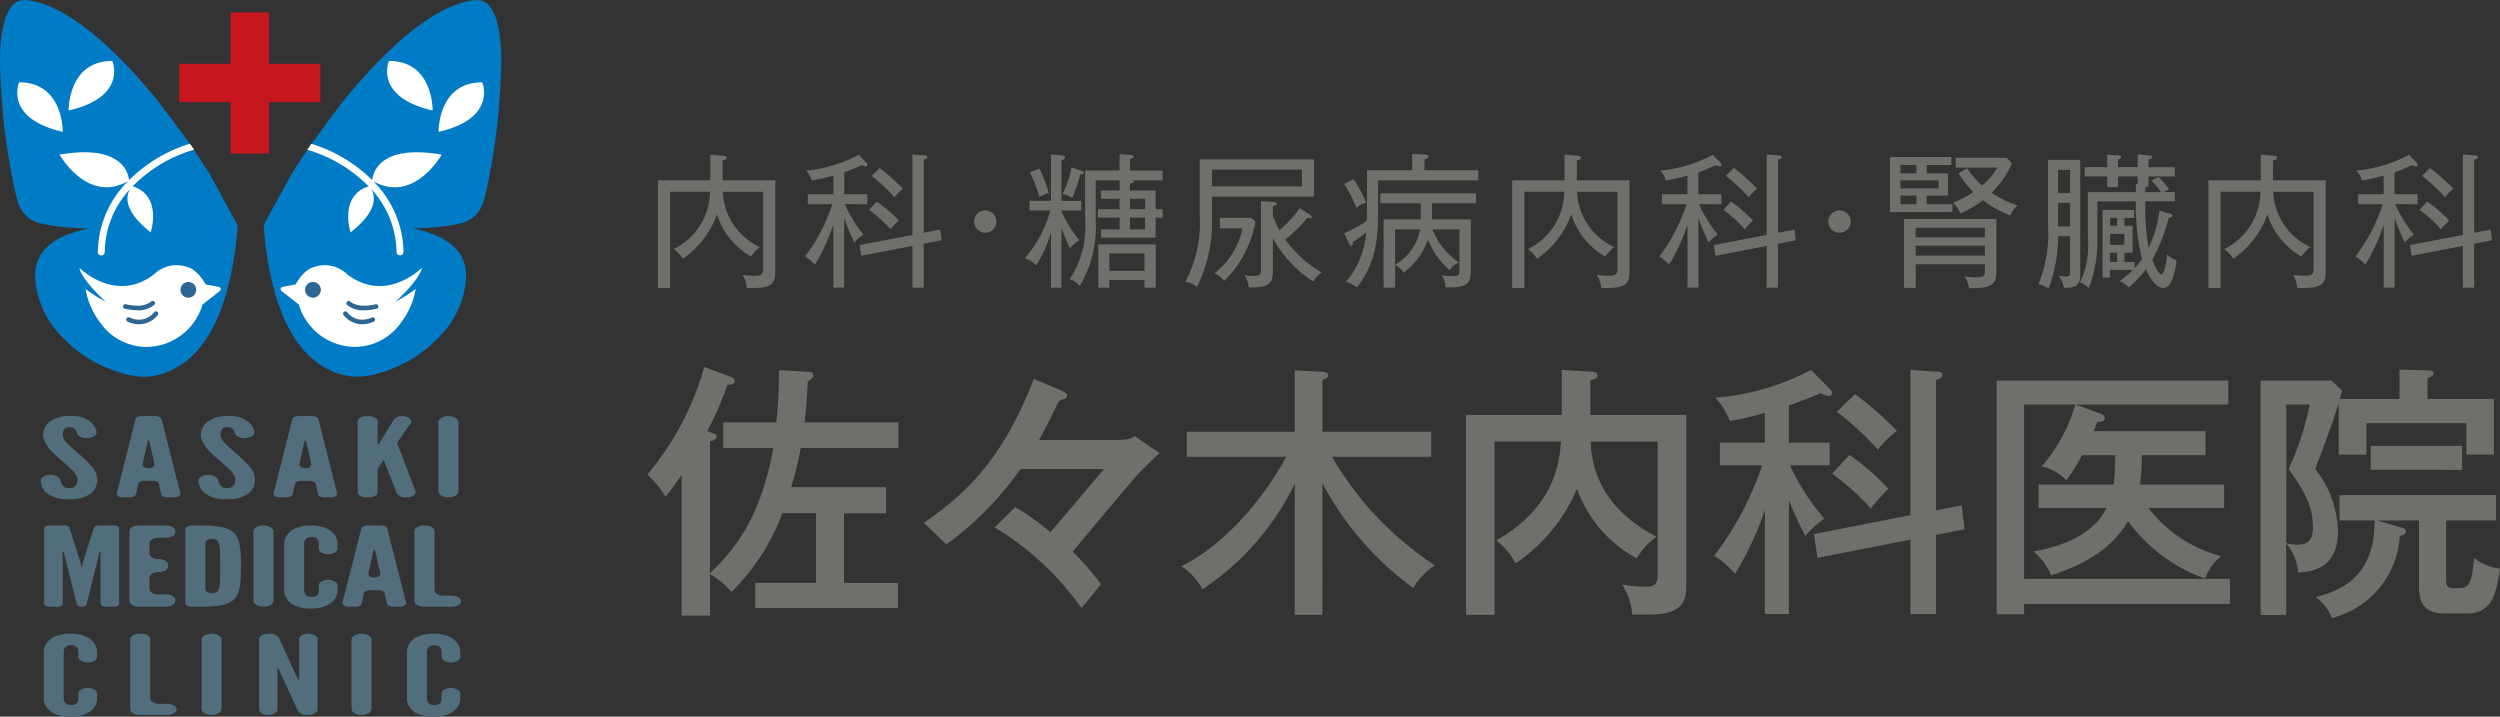
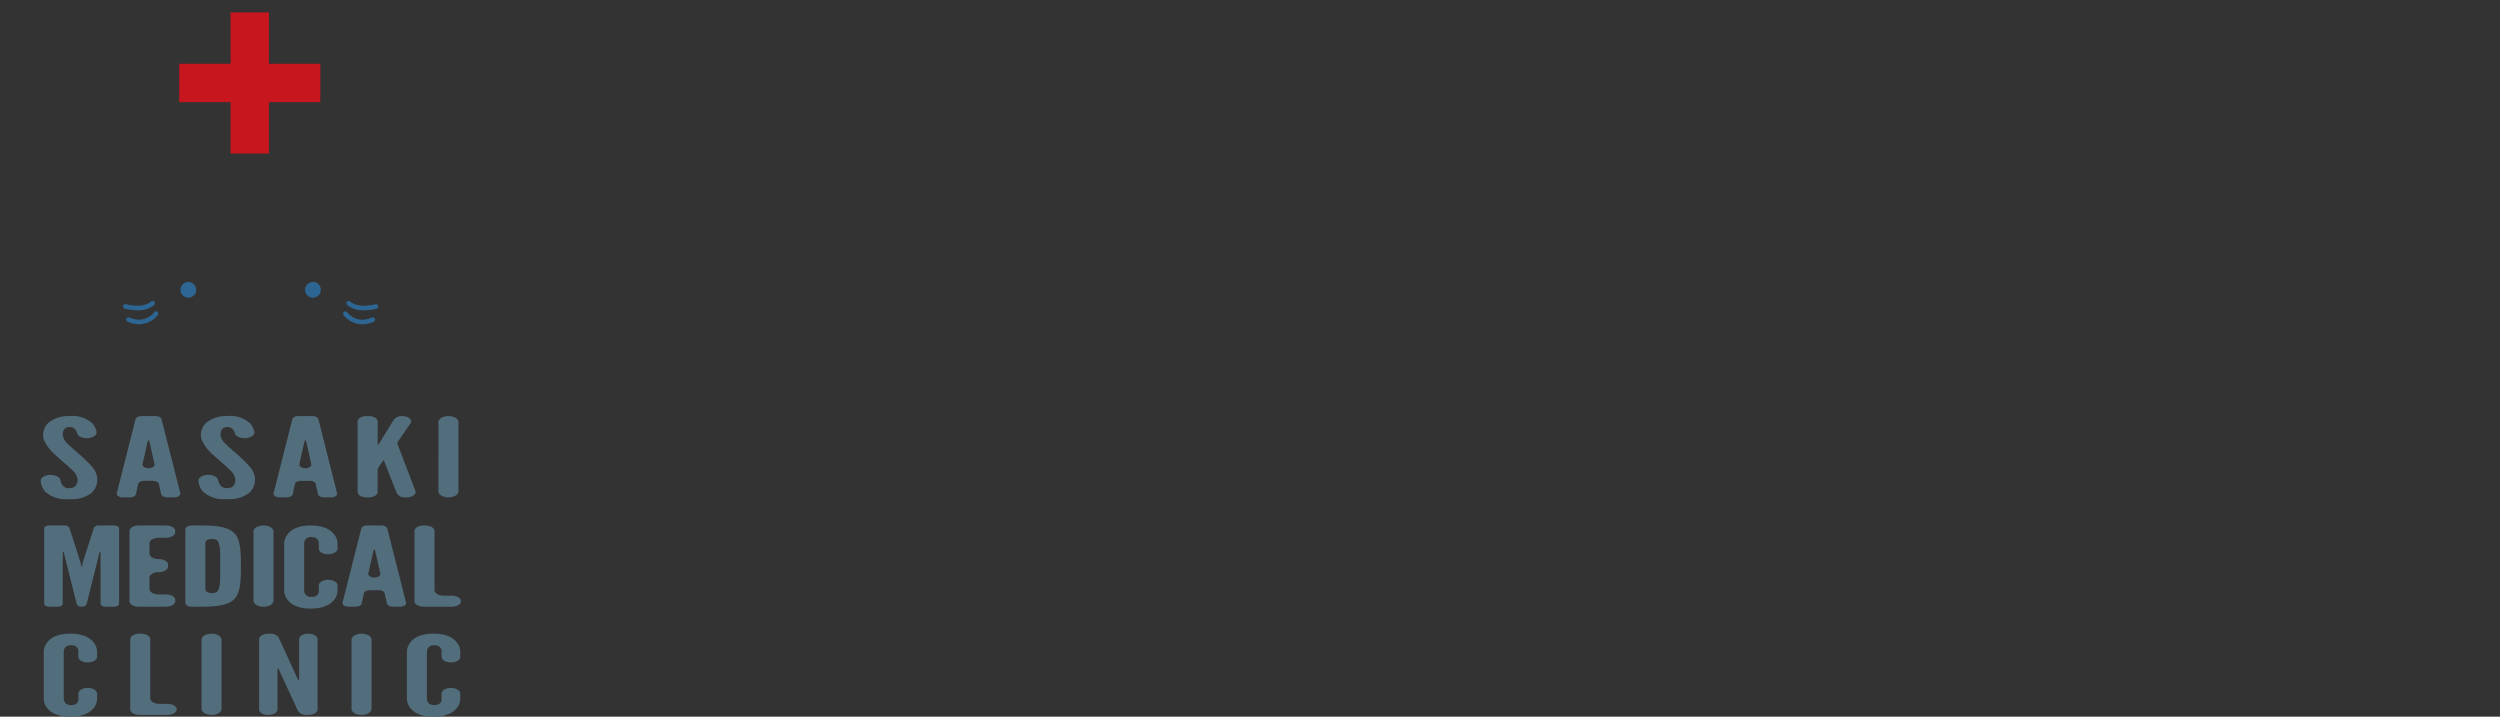
<svg xmlns="http://www.w3.org/2000/svg" width="244.183" height="70" viewBox="0 0 244.183 70">
  <rect x="0" y="0" width="244.183" height="70" fill="#333333" stroke="none" />
-   <path d="M18.585 14.1c-.008.026-2.222-3.092-3.392-4.52l-.013-.015C11.129 4.619 6.416.39 2.576.01.845-.165.153 2.058.013 5.094v.085c-.082 1.979.327 6.593.327 6.593.05.434.172 1.37.175 1.409.2 1.505.441 2.912.667 4.078.035.179.071.357.1.523.006.031.01.062.018.089.108.523.212.984.307 1.363a6.654 6.654 0 00.21.7c.015.038.032.077.049.115a2.973 2.973 0 002.385 1.824 11.022 11.022 0 001.067.204 30.4 30.4 0 003.373.232 11.517 11.517 0 00-2.5.773 5.852 5.852 0 00-.412.2c-.1.053-.189.109-.281.163-.045.028-.087.054-.131.086a.425.425 0 01-.046.032c-2.018 1.3-2.4 3.362-1.24 6.37a8.1 8.1 0 00.8 1.516 8.3 8.3 0 00.3.428c.078.1.153.205.234.307.14.175.289.35.443.52 0 .007.012.012.018.019.262.288 1.008.994 1.054 1.036.128.111.257.218.389.326l.083.064c.062.046.126.1.191.146s.1.075.147.112c.164.119.33.237.5.35.139.092.278.179.419.268.306.186.621.359.943.523.173.088.35.167.526.246.077.035.154.071.234.1.106.044.212.089.319.13a12.852 12.852 0 00.876.321c.041.015.088.026.129.038l.138.042a9.362 9.362 0 001.069.261c.046.009.091.015.136.023h.011a7.143 7.143 0 00.992.09c.135 0 .271-.006.407-.013a3.6 3.6 0 00.435-.043c4.751-.813 7.648-5.829 8.345-14.728-.068-.153-2.743-5.01-2.744-5.023a120.308 120.308 0 00-1.89-2.892zm30.367-8.921v-.085C48.81 2.058 48.118-.165 46.385.01c-3.84.38-8.553 4.609-12.6 9.557l-.012.015c-1.173 1.428-3.386 4.546-3.393 4.52-.072.1-1.387 2.069-1.889 2.883-.006.013-2.678 4.87-2.747 5.023.7 8.9 3.593 13.915 8.347 14.728a3.524 3.524 0 00.434.043c.136.007.272.013.407.013a7.088 7.088 0 00.991-.09h.011c.046-.008.091-.014.138-.023a9.329 9.329 0 001.067-.261l.139-.042c.042-.012.087-.023.128-.038a17.933 17.933 0 001.195-.451c.08-.032.157-.068.235-.1.176-.079.351-.158.526-.246.322-.164.634-.337.943-.523.14-.089.281-.176.418-.268.172-.113.337-.231.5-.35.048-.037.095-.075.148-.112s.125-.1.19-.146c.027-.022.057-.043.082-.064.132-.108.263-.215.388-.326a27.58 27.58 0 001.056-1.036l.017-.019c.156-.17.3-.345.444-.52.082-.1.158-.206.234-.307l.3-.428a8.055 8.055 0 00.8-1.516c1.159-3.008.776-5.065-1.244-6.37a.515.515 0 01-.041-.032c-.044-.032-.087-.058-.133-.086-.09-.054-.18-.11-.279-.163-.131-.068-.269-.132-.411-.2a11.517 11.517 0 00-2.5-.773 30.478 30.478 0 003.373-.232c.342-.047.644-.107.924-.169.048-.011.1-.022.143-.035a2.978 2.978 0 002.385-1.824l.049-.115a6.657 6.657 0 00.209-.7c.093-.379.2-.84.307-1.363.008-.027.011-.058.019-.089.032-.166.069-.344.1-.523.227-1.166.463-2.573.665-4.078.006-.039.126-.975.178-1.409-.001.007.408-4.607.326-6.586z" fill="#007bc6" />
-   <path d="M21.368 28.02l-1.274-.238c-.891-1.542-1.733-1.674-1.733-1.674a3.151 3.151 0 00-3.322.692c-3.795 2.894-7.29-.649-7.29-.649.236 1.138 2.208 2.982 2.571 3.313a14.232 14.232 0 01-1.967-1.239 7.488 7.488 0 001.468 3.328c.067.092.1.135.1.14a5.521 5.521 0 004.3 2.192 5.763 5.763 0 005.562-4.147h.008l1.676-1.318a.228.228 0 00.077-.231.22.22 0 00-.176-.169zM12.5 17.7a9.951 9.951 0 00-2.947 6.911.34.34 0 00.68 0 9.189 9.189 0 012.462-6.138c-.35.6-.733 2.079 2.024 4.213 0 0 1.177-3.54-1.757-4.491a13.785 13.785 0 015.986-3.574c-.005-.007-.385-.578-.393-.587A14.48 14.48 0 0012.6 17.6c-.031-.445-.469-3.6-6.78-2.494.001-.006 2.704 4.83 6.68 2.594zM10.97 5.952c-4.357 0-4.264 4.84-4.264 4.84 5.781-1.329 4.264-4.84 4.264-4.84zM1.864 8.04s-1.515 3.509 4.264 4.839c0 0 .094-4.839-4.264-4.839zm39.347 18.111s-3.493 3.543-7.288.649a3.149 3.149 0 00-3.322-.692s-.841.132-1.732 1.674l-1.276.238a.22.22 0 00-.174.166.228.228 0 00.077.231l1.676 1.318h.01a5.761 5.761 0 005.561 4.146 5.519 5.519 0 004.294-2.192 1.523 1.523 0 00.1-.14 7.493 7.493 0 001.467-3.328 14.335 14.335 0 01-1.965 1.239c.366-.327 2.338-2.171 2.572-3.309zm-4.85-8.551a14.472 14.472 0 00-5.952-3.556c-.009.009-.389.58-.393.587A13.779 13.779 0 0136 18.2c-2.934.951-1.758 4.491-1.758 4.491 2.759-2.136 2.374-3.619 2.024-4.214a9.187 9.187 0 012.463 6.139.341.341 0 00.681 0 9.954 9.954 0 00-2.946-6.91c3.972 2.229 6.676-2.6 6.676-2.6-6.306-1.106-6.748 2.042-6.779 2.494zm5.894-6.808s.094-4.84-4.265-4.84c0 0-1.515 3.511 4.265 4.84zM47.1 8.04c-4.357 0-4.262 4.839-4.262 4.839C48.613 11.549 47.1 8.04 47.1 8.04z" fill="#fff" />
  <path d="M18.4 27.54a.767.767 0 10.762.767.766.766 0 00-.762-.767zm-5.024 2.766a2.407 2.407 0 001.7-.534.226.226 0 000-.317.223.223 0 00-.316 0 .411.411 0 01-.061.049 2.214 2.214 0 01-1.32.351 4.554 4.554 0 01-1.087-.143.224.224 0 00-.106.436 5.077 5.077 0 001.193.154zm1.673.2a1.692 1.692 0 01-.374.355 1.829 1.829 0 01-1.093.364 2.309 2.309 0 01-.942-.217.224.224 0 00-.181.41 2.762 2.762 0 001.123.255 2.361 2.361 0 001.832-.907.224.224 0 00-.365-.26zm15.52-2.966a.767.767 0 10.765.767.765.765 0 00-.765-.767zm3.322 2.232v-.001.001zm3.057.109a.223.223 0 00-.27-.164 4.611 4.611 0 01-1.087.142 2.532 2.532 0 01-1.082-.213 1.449 1.449 0 01-.237-.138.771.771 0 01-.06-.049.224.224 0 00-.321.312 2.394 2.394 0 001.694.535h.006a5.09 5.09 0 001.193-.154.226.226 0 00.164-.271zm-.627 1.128a2.325 2.325 0 01-.941.216 1.832 1.832 0 01-1.093-.364 2.052 2.052 0 01-.284-.25c-.063-.069-.087-.106-.088-.105a.224.224 0 00-.365.26 2.352 2.352 0 001.83.908 2.757 2.757 0 001.121-.255.223.223 0 10-.18-.409z" fill="#2d6692" />
  <path fill="#c7161d" d="M31.289 6.229H26.27V1.212h-3.748v5.017h-5.017v3.75h5.017v5.019h3.748V9.979h5.019v-3.75z" />
  <path d="M6.781 48.75a3.158 3.158 0 002.154-.6 1.765 1.765 0 00.565-1.397 1.977 1.977 0 00-.58-1.241A13.285 13.285 0 007.668 44.3c-.38-.335-.76-.648-1.05-.95a1.389 1.389 0 01-.489-.853c0-.464.163-.777.67-.788a.7.7 0 01.634.367.989.989 0 01.091.234c.078.3.528.517 1.038.488h.005c.542-.031.94-.325.859-.646a1.926 1.926 0 00-.418-.81 2.853 2.853 0 00-2.245-.7 3.059 3.059 0 00-1.973.6 1.619 1.619 0 00-.58 1.258 1.362 1.362 0 00.163.637 4.1 4.1 0 00.96 1.231c.434.4.851.766 1.231 1.09.174.156.332.312.489.458l.034.035a1.5 1.5 0 01.491.856c0 .508-.218.875-.8.875a.754.754 0 01-.76-.432 1.072 1.072 0 01-.118-.35c-.06-.312-.519-.542-1.043-.512H4.84c-.524.029-.91.3-.865.617a1.86 1.86 0 00.452 1.031 3.056 3.056 0 002.354.714zm31.049 2.873c-.043-.171-.29-.3-.58-.3h-1.381c-.29 0-.536.127-.58.3l-1.832 7.235c-.054.211.221.4.58.4h.706c.294 0 .542-.129.581-.3l.226-1.012c.039-.174.288-.3.581-.3h.857c.294 0 .542.13.581.3l.226 1.012c.039.174.288.3.581.3h.707c.358 0 .633-.19.579-.4zm-1.27 4.787c-.355 0-.629-.187-.582-.4l.473-2.109.054-.2h.109l.054.2.473 2.109c.047.213-.227.4-.581.4zM15.778 40.941c-.043-.171-.29-.3-.58-.3h-1.381c-.29 0-.536.127-.579.3l-1.833 7.235c-.053.211.221.4.58.4h.706c.294 0 .542-.129.581-.3l.227-1.012c.039-.174.287-.3.581-.3h.856c.294 0 .542.13.581.3l.227 1.012c.038.174.287.3.581.3h.706c.359 0 .633-.19.58-.4zm-1.27 4.787c-.355 0-.628-.187-.581-.4l.472-2.109.055-.2h.108l.055.2.472 2.109c.047.213-.226.4-.581.4zm5.133 5.597h-.9c-.352 0-.638.171-.638.381v7.173c0 .21.286.38.638.38h.9c1.811 0 2.788-.215 3.313-.82.507-.6.58-1.587.58-3.141s-.073-2.548-.58-3.152c-.525-.605-1.502-.821-3.313-.821zm1.847 5.495a2.195 2.195 0 01-.181.842l-.006.011c-.219.412-1.243.311-1.243-.121v-4.53c0-.43 1.016-.532 1.241-.124l.008.014a2.3 2.3 0 01.181.842c.018.378.018.885.018 1.533s0 1.155-.018 1.533zm-5.982-4.297h.706c.5 0 .905-.241.905-.539v-.119c0-.3-.405-.54-.905-.54H13.55c-.5 0-.905.242-.905.54v6.855c0 .3.405.539.905.539h2.662c.5 0 .905-.241.905-.539v-.12c0-.3-.405-.54-.905-.54h-.706c-.5 0-.906-.241-.906-.54v-1.1c0-.3.406-.539.906-.539s.905-.242.905-.54v-.194c0-.3-.406-.54-.905-.54s-.906-.242-.906-.54v-1c0-.302.406-.544.906-.544zm28.347 9.64a3.669 3.669 0 00-1.5-.27 3.766 3.766 0 00-1.521.27 1.9 1.9 0 00-.761.594 1.478 1.478 0 00-.325.852v4.675a1.484 1.484 0 00.325.863 1.883 1.883 0 00.761.583 3.586 3.586 0 001.521.27 3.5 3.5 0 001.5-.27 1.955 1.955 0 00.779-.583 1.492 1.492 0 00.326-.863v-.546c0-.3-.41-.545-.915-.545-.505 0-.914.244-.914.545v.546a.489.489 0 01-.072.291c-.091.162-.254.292-.67.292a.739.739 0 01-.38-.087.619.619 0 01-.308-.5v-4.642a.275.275 0 01.005-.057.7.7 0 01.085-.263.649.649 0 01.6-.291.952.952 0 01.452.086.549.549 0 01.29.5v.546c0 .3.409.545.914.545.505 0 .915-.244.915-.545v-.546a1.486 1.486 0 00-.326-.852 1.968 1.968 0 00-.781-.598zm-35.471 0a3.669 3.669 0 00-1.5-.27 3.766 3.766 0 00-1.521.27 1.886 1.886 0 00-.76.594 1.472 1.472 0 00-.326.852v4.675a1.479 1.479 0 00.326.863 1.872 1.872 0 00.76.583A3.586 3.586 0 006.88 70a3.5 3.5 0 001.5-.27 1.955 1.955 0 00.779-.583 1.485 1.485 0 00.326-.863v-.546c0-.3-.41-.545-.915-.545s-.914.244-.914.545v.546a.489.489 0 01-.072.291c-.091.162-.254.292-.67.292a.739.739 0 01-.38-.087.619.619 0 01-.308-.5v-4.642a.366.366 0 010-.057.714.714 0 01.085-.263.649.649 0 01.6-.291.952.952 0 01.452.086.549.549 0 01.29.5v.546c0 .3.41.545.914.545s.915-.244.915-.545v-.546a1.479 1.479 0 00-.326-.852 1.968 1.968 0 00-.774-.598zM31.864 51.6a3.671 3.671 0 00-1.5-.27 3.769 3.769 0 00-1.521.27 1.893 1.893 0 00-.76.594 1.482 1.482 0 00-.326.853v4.674a1.483 1.483 0 00.326.863 1.879 1.879 0 00.76.583 3.59 3.59 0 001.521.27 3.5 3.5 0 001.5-.27 1.951 1.951 0 00.778-.583 1.476 1.476 0 00.326-.863v-.545c0-.3-.409-.545-.914-.545s-.914.244-.914.545v.545a.478.478 0 01-.073.291c-.09.162-.253.292-.67.292a.744.744 0 01-.38-.087.62.62 0 01-.308-.5V53.07a.366.366 0 010-.057.7.7 0 01.086-.263.647.647 0 01.6-.291.953.953 0 01.453.086.553.553 0 01.29.5v.545c0 .3.409.545.914.545s.914-.244.914-.545v-.545a1.475 1.475 0 00-.326-.853 1.964 1.964 0 00-.776-.592zm3.45 10.293c-.54 0-.978.261-.978.583v6.768c0 .322.438.583.978.583s.978-.261.978-.583v-6.768c0-.322-.438-.583-.978-.583zm-14.65 0c-.54 0-.977.261-.977.583v6.768c0 .322.437.583.977.583s.978-.261.978-.583v-6.768c0-.322-.442-.583-.978-.583zm6.051-3.216v-6.769c0-.322-.438-.583-.978-.583s-.977.261-.977.583v6.769c0 .321.437.582.977.582s.978-.259.978-.582zm17.085-10.1c.54 0 .977-.261.977-.582v-6.769c0-.322-.437-.583-.977-.583s-.978.261-.978.583V48c-.005.316.433.577.978.577zm-3.23-.632l-1.725-4.53a.325.325 0 01.043-.311l1.2-1.746c.234-.341-.186-.715-.8-.715a.971.971 0 00-.816.34l-1.42 2.3-.091.13h-.072v-2.252c0-.286-.389-.518-.869-.518h-.22c-.48 0-.869.232-.869.518v6.9c0 .286.389.518.869.518h.217c.48 0 .869-.232.869-.518v-2.187a.347.347 0 01.067-.2l.386-.552.108-.162h.053l.054.162 1.2 3.055a.9.9 0 00.846.4h.123c.558 0 .971-.308.847-.632zM16.354 68.748h-.779c-.5 0-.9-.242-.9-.54v-5.775c0-.3-.4-.54-.9-.54h-.155c-.5 0-.9.242-.9.54v6.855c0 .3.4.539.9.539h2.734c.5 0 .905-.241.905-.539s-.406-.54-.905-.54zM40.485 58.72c0 .3.405.539.905.539h2.734c.5 0 .905-.241.905-.539s-.405-.54-.905-.54h-.779c-.5 0-.905-.242-.905-.54v-5.775c0-.3-.405-.54-.905-.54h-.145c-.5 0-.905.242-.905.54zm-29.337-7.395H9.641a.487.487 0 00-.475.234l-1.081 3.385v.017l-.089.412h-.04l-.089-.412v-.017l-1.086-3.385a.484.484 0 00-.474-.234H4.8c-.267 0-.483.129-.483.288v7.358c0 .159.216.288.483.288h.844c.267 0 .483-.129.483-.288v-5.033h.109l.072.334L7.5 59.014c.035.141.239.245.478.245s.442-.1.478-.245l1.187-4.742.073-.334h.104v5.033c0 .159.217.288.484.288h.844c.267 0 .483-.129.483-.288v-7.358c0-.159-.216-.288-.483-.288zm18.967 10.568c-.495 0-.9.239-.9.534V66.4h-.105l-.163-.367-1.72-3.742a.947.947 0 00-.864-.393h-.158c-.495 0-.9.239-.9.534v6.866c0 .295.4.534.9.534s.9-.239.9-.534v-3.972h.108l.163.367 1.72 3.741a.948.948 0 00.865.393h.158c.5 0 .9-.239.9-.534v-6.866c-.008-.295-.409-.534-.904-.534zM27.3 48.577h.706c.294 0 .543-.129.582-.3l.226-1.012c.039-.174.287-.3.581-.3h.856c.294 0 .543.13.582.3l.226 1.012c.039.174.287.3.581.3h.706c.359 0 .634-.19.58-.4L31.1 40.941c-.043-.171-.289-.3-.579-.3h-1.386c-.29 0-.537.127-.58.3l-1.832 7.235c-.054.211.221.401.577.401zm1.942-3.245l.473-2.109.054-.2h.109l.054.2.472 2.109c.047.209-.226.4-.581.4s-.623-.191-.579-.4zm-4.911.18a13.408 13.408 0 00-1.249-1.212c-.38-.335-.761-.648-1.05-.95a1.389 1.389 0 01-.489-.853c0-.464.163-.777.67-.788a.7.7 0 01.634.367 1.034 1.034 0 01.091.234c.077.3.528.517 1.037.488h.006c.542-.031.939-.325.859-.646a1.926 1.926 0 00-.418-.81 2.856 2.856 0 00-2.245-.7 3.062 3.062 0 00-1.974.6 1.621 1.621 0 00-.579 1.252 1.35 1.35 0 00.163.637 4.115 4.115 0 00.959 1.231c.435.4.851.766 1.232 1.09.174.156.331.312.488.458l.035.035a1.5 1.5 0 01.49.856c0 .508-.217.875-.8.875a.755.755 0 01-.761-.432 1.121 1.121 0 01-.123-.349c-.059-.312-.518-.542-1.043-.512h-.015c-.523.029-.91.3-.865.617a1.862 1.862 0 00.453 1.031 3.055 3.055 0 002.354.712 3.158 3.158 0 002.154-.6 1.764 1.764 0 00.561-1.393 1.975 1.975 0 00-.575-1.238z" fill="#526d7b" />
-   <path d="M70.643 43.756v-2.5h5.179a43.88 43.88 0 00.261-5.1l2.863.156c.131 0 .5.026.5.338 0 .234-.1.287-.546.625-.1 2.083-.208 3.176-.313 3.983h9.164v2.5h-9.534a40.006 40.006 0 01-.937 3.827h9.268v2.551h-4.112v6.8h5.258v2.447H73.767v-2.454H79.7v-6.8h-3.28a21.083 21.083 0 01-4.972 7.68 8.539 8.539 0 00-2.109-1.744v4.061h-2.757V46.36a22.3 22.3 0 01-1.588 2.16 9.012 9.012 0 00-1.772-2.16 28.33 28.33 0 005.572-10.518l2.578.963c.181.078.389.157.389.391 0 .365-.494.39-.7.39a33.773 33.773 0 01-1.98 4.53c.729.234.912.313.912.495 0 .312-.392.442-.651.494v12.886c2.5-2.394 4.92-5.388 6.2-12.235zm42.617.495c-.47.416-1.616 1.562-1.9 1.848-.729.729-6.481 7.654-6.585 7.784a26.522 26.522 0 012.76 3.176l-1.9 2.343a28.044 28.044 0 00-8.487-7.888l2.006-1.978a21.781 21.781 0 013.435 2.447c1.068-1.224 5.129-6.04 5.259-6.17H99.67a31.355 31.355 0 01-7.237 7.367l-2.187-2.108c3.229-2.317 7.368-5.311 10.726-14.058.52.208 2.186.911 2.706 1.145.339.156.548.26.548.469 0 .26-.261.338-.443.39-.364.1-.391.182-.6.625-.469 1.041-1.12 2.265-1.693 3.332h7c1.822 0 2-.13 2.317-.39zm15.906 15.802h-2.706V47.244a25.762 25.762 0 01-9.009 10.31 6.049 6.049 0 00-2.056-2.239c4.217-2.161 7.888-6.378 10.231-10.7h-9.71v-2.447h10.544V36.18l2.654.131c.364.026.625.1.625.364 0 .156-.261.313-.573.443v5.05h10.622v2.447H130.1a31.638 31.638 0 0010.049 10.6 6.882 6.882 0 00-2.11 2.214 30.032 30.032 0 01-8.877-10.231zM164.7 40.528v16.583c0 1.2 0 2.916-3.541 2.916h-1.744a6.1 6.1 0 00-.99-2.942 11.659 11.659 0 002.317.208c.6 0 1.173 0 1.173-1.171V43.131h-6.561c.1 1.563.365 6.17 6.456 9.294a7.026 7.026 0 00-1.952 2.109 12.543 12.543 0 01-5.831-6.8 16.552 16.552 0 01-5.988 7.289 6.985 6.985 0 00-1.9-2.238c5.466-3.1 6.169-7.238 6.325-9.659h-6.481v16.927H143.2V40.528h9.345v-4.4l2.995.182c.234.026.493.078.493.364s-.206.339-.7.469v3.384zm10.026 19.446h-2.343V49.8a30.194 30.194 0 01-2.917 6.248 9.169 9.169 0 00-2.03-1.77 30.984 30.984 0 004.686-8.826h-4.139v-2.216h4.4V40.32a32.4 32.4 0 01-3.41.807 8.386 8.386 0 00-1.407-2.291 23.544 23.544 0 009.321-2.707l1.874 1.9a.548.548 0 01.182.365.317.317 0 01-.338.286 2.508 2.508 0 01-.756-.286c-.781.338-1.691.7-3.123 1.2v3.645h3.983v2.212h-3.88a22.238 22.238 0 003.359 5.207 9.225 9.225 0 00-1.849 1.692 34.247 34.247 0 01-1.613-3.488zM191.6 49.353l.286 2.343-2.786.547v7.731h-2.5v-7.263l-9.085 1.771-.339-2.317 9.424-1.849V36.129l2.681.182c.209.026.442.052.442.312 0 .287-.339.391-.625.5v12.73zm-10.959-4.92a23.193 23.193 0 013.8 3.306 19.585 19.585 0 00-1.719 1.927 21.9 21.9 0 00-3.774-3.385zm.545-5.936a30.766 30.766 0 014.089 3.593 10.273 10.273 0 00-1.85 1.822 30.8 30.8 0 00-4.008-3.7zm36.053 8.826v2.29h-7.4a13.238 13.238 0 007.109 4.712 4.665 4.665 0 00-1.563 2.187 15.7 15.7 0 01-7.524-5.623c-1.171 2.031-3.305 3.957-7.524 5.311a5.98 5.98 0 00-1.716-2.343c2.888-.495 5.855-1.666 7.132-4.244h-6.639v-2.29h7.342c.1-.86.131-1.979.156-2.864h-3.254a16.253 16.253 0 01-1.536 2.447 4.836 4.836 0 00-2.4-1.354 15.906 15.906 0 003.28-6.039h-5v17.025h20.1v2.447h-20.1V60h-2.682V37.17h22.622v2.343h-14.905l2.344.859c.287.1.5.208.5.494s-.286.313-.73.339c-.1.286-.156.417-.365.911h10.934v2.343h-6.222a19.677 19.677 0 01-.181 2.864zm17.13-8.357V36.1l2.785.078c.339 0 .548.079.548.287 0 .234-.287.364-.6.469v2.03h6.483v5.441H240.9v-3.07h-9.762v3.072h-2.707V39.33c-.52 1.745-.7 2.239-2.292 6.483a10.138 10.138 0 012.214 6.039c0 1.953-.651 3.957-3.88 4.061a5.062 5.062 0 00-1.171-2.837v7h-2.5V37.17h6.926l1.04.989c-.051.182-.129.469-.234.807zm-11.064.547V53.05a4.8 4.8 0 001.041.156c1.276 0 1.562-.7 1.562-1.718 0-2.317-1.093-3.853-2.369-5.675a28.842 28.842 0 002.058-6.3zm11.115 11.975c.365.1.573.156.573.442 0 .209-.181.339-.6.417a8.794 8.794 0 01-6.639 8.018 4.687 4.687 0 00-1.561-2.057c5.519-1.249 5.7-5.44 5.752-7.471h-3.435v-2.473h15.281v2.473h-4.868v5.7c0 .729.078.911.885.911 1.3 0 1.561-.052 1.848-2.967a4.423 4.423 0 002.525 1.041c-.39 2.942-1.015 4.4-3.28 4.4h-2.081c-2.056 0-2.551-1.042-2.551-2.734v-6.351h-4.061zm-2.862-5.6v-2.34h8.928v2.343zM72.955 28.131a3.045 3.045 0 00-.426-1.29 6.863 6.863 0 001.092.085c.651 0 .92-.042.92-.694v-7.5H70.6a6.2 6.2 0 003.628 5.4 3.577 3.577 0 00-.865.935 7.234 7.234 0 01-3.33-4.138 8.943 8.943 0 01-3.344 4.351 3.664 3.664 0 00-.879-.95 6.345 6.345 0 003.543-5.6h-3.9v9.4h-1.19V17.615h5.116v-2.508l1.3.113c.071 0 .3.014.3.2 0 .155-.185.2-.4.24v1.956h5.144V26.6c.009 1.531-.954 1.531-2.768 1.531zm9.555-8.192a13.109 13.109 0 001.828 2.977 4.177 4.177 0 00-.892.765 20.19 20.19 0 01-.993-2.395v6.8h-1.062v-6.162a18.254 18.254 0 01-1.8 3.925 4.929 4.929 0 00-.949-.807 17.2 17.2 0 002.649-5.1H78.9v-.977h2.5v-1.817a17.2 17.2 0 01-2.126.481 2.15 2.15 0 00-.539-.963 13.794 13.794 0 005.145-1.545l.722.765a.289.289 0 01.114.2c0 .086-.042.171-.2.171a1.438 1.438 0 01-.339-.128c-.383.17-.879.4-1.716.7v2.14h2.254v.977zm7.71 3.87V28.1h-1.105v-4.079l-5 .964-.157-1.049 5.16-.992v-7.851l1.2.084c.114.015.255.015.255.171s-.184.212-.354.255v7.128l1.616-.3.127 1.034zm-3.245-1.418a12.093 12.093 0 00-2.084-1.884l.737-.822a14.628 14.628 0 012.172 1.856 7.714 7.714 0 00-.825.85zm.4-3.118a17.445 17.445 0 00-2.239-2.1l.779-.765a18.432 18.432 0 012.282 2.04 3.8 3.8 0 00-.826.825zm8.857 3.458a1.091 1.091 0 111.091-1.091 1.082 1.082 0 01-1.091 1.091zm7.442-2.168v.085a11.684 11.684 0 001.757 2.806 4.031 4.031 0 00-.935.78c-.326-.652-.723-1.729-.822-2V28.1h-1.021v-5.383a12.8 12.8 0 01-1.445 3.2 2.684 2.684 0 00-1.105-.694 12.056 12.056 0 002.493-4.663h-2.04v-.949h2.1v-4.518l1.106.1c.1.014.255.028.255.2 0 .128-.185.213-.34.284v3.94h1.941v.949zm-2.155-1.332a11.81 11.81 0 00-.949-2.4l.964-.354a14 14 0 01.907 2.38 4.019 4.019 0 00-.922.374zm4-2.2a14.95 14.95 0 01-.78 2.282 3.166 3.166 0 00-.977-.369 8.016 8.016 0 00.879-2.607l.992.34c.1.028.226.071.226.2-.003.171-.201.171-.343.157zm7.355 4.223v1.956h-5.329v-.807h1.814v-1.146h-2.125v-.821h2.125v-1.021h-1.814v-.808h1.814v-.992h-2.338v3.841a11.332 11.332 0 01-1.559 6.477 2.277 2.277 0 00-.978-.667 9.157 9.157 0 001.5-5.767v-4.847h3.372v-1.6l1.092.085c.113.014.283.028.283.17s-.212.2-.368.227v1.12h3.189v.963h-2.863a.191.191 0 01.042.1c0 .155-.269.2-.368.212v.68h2.508v1.829h.7v.821zM111.78 28.1v-.751h-3.429v.751h-1.078v-4.22h5.613v4.22zm0-3.345h-3.429v1.7h3.429zm.071-5.343h-1.488v1.021h1.488zm0 1.842h-1.488v1.149h1.488zm6.523-2.054v1.955a14.312 14.312 0 01-1.46 6.874 2.56 2.56 0 00-1.134-.5 12.311 12.311 0 001.4-6.463v-5.5h11.168V19.2zm8.786-2.637h-8.786v1.645h8.786zm-7.595 10.871a2.728 2.728 0 00-.95-.737 7.582 7.582 0 002.749-4.394h-2.211v-1.031h3.033l.439.354a10.659 10.659 0 01-3.06 5.811zm8.716.071a11.69 11.69 0 01-3.955-4.238V26.3c0 1.176-.085 1.828-2.352 1.771a2.692 2.692 0 00-.426-1.19 8.257 8.257 0 00.851.071c.765 0 .765-.2.765-.779v-6.531l1.275.085c.2.014.256.113.256.17 0 .113-.128.184-.369.241v.893a8.943 8.943 0 00.638 1.46 11.878 11.878 0 001.984-2.155l1.106.709a.175.175 0 01.07.142c0 .085-.057.127-.156.127a1.767 1.767 0 01-.269-.028 17.538 17.538 0 01-2.154 2.112 11.384 11.384 0 003.557 3.217 2.525 2.525 0 00-.821.893zm3.919-10.017a13.786 13.786 0 011.232 2.3 2.521 2.521 0 00-.949.511 11.493 11.493 0 00-1.19-2.31zm12.188-.865v1.006H134.6v2.878c0 2.026 0 5.045-2.084 7.567a2.529 2.529 0 00-1.048-.538 8.48 8.48 0 001.969-4.819 22.77 22.77 0 01-1.3.921c-.015.27-.029.369-.17.369-.114 0-.2-.184-.227-.255l-.44-.964a14.234 14.234 0 002.2-1.219c.015-.354.015-1.233.015-1.729v-3.217h4.421v-1.587l1.29.071c.1 0 .283.028.283.184s-.269.241-.382.283v1.049zM136.263 28.1h-1.119v-6.672h3.628v-1.574h-3.955v-.978h9.354v.978h-4.308v1.574h3.8v4.662c0 1.12 0 1.814-1.4 1.956-.171.014-.936.028-1.091.028a1.909 1.909 0 00-.355-1.19 5.176 5.176 0 001.035.085c.666 0 .694-.17.694-.51v-4.053h-2.636a7.017 7.017 0 002.593 3.231 1.906 1.906 0 00-.907.751 7.673 7.673 0 01-2.111-2.962 7.108 7.108 0 01-2.395 3.217 1.741 1.741 0 00-.822-.751zm0-2.24a5.094 5.094 0 002.452-3.457h-2.452zm20.128 2.271a3.031 3.031 0 00-.425-1.29 6.853 6.853 0 001.091.085c.652 0 .922-.042.922-.694v-7.5h-3.941a6.206 6.206 0 003.628 5.4 3.608 3.608 0 00-.864.935 7.234 7.234 0 01-3.33-4.138 8.94 8.94 0 01-3.345 4.351 3.647 3.647 0 00-.879-.95 6.341 6.341 0 003.543-5.6h-3.9v9.4H147.7V17.615h5.116v-2.508l1.3.113c.071 0 .3.014.3.2 0 .155-.184.2-.4.24v1.956h5.144V26.6c.009 1.531-.955 1.531-2.769 1.531zm9.555-8.192a13.109 13.109 0 001.828 2.977 4.177 4.177 0 00-.892.765 20.024 20.024 0 01-.993-2.395v6.8h-1.063v-6.162a18.186 18.186 0 01-1.8 3.925 4.9 4.9 0 00-.95-.807 17.207 17.207 0 002.65-5.1h-2.4v-.977h2.494v-1.817a17.224 17.224 0 01-2.125.481 2.159 2.159 0 00-.539-.963 13.789 13.789 0 005.144-1.545l.723.765a.293.293 0 01.114.2c0 .086-.043.171-.2.171a1.443 1.443 0 01-.34-.128c-.383.17-.879.4-1.715.7v2.14h2.254v.977zm7.709 3.87V28.1h-1.1v-4.079l-5 .964-.157-1.049 5.16-.992v-7.851l1.2.084c.114.015.255.015.255.171s-.185.212-.355.255v7.128l1.617-.3.127 1.034zm-3.245-1.418a12.088 12.088 0 00-2.083-1.884l.736-.822a14.582 14.582 0 012.17 1.856 7.814 7.814 0 00-.823.85zm.4-3.118a17.388 17.388 0 00-2.24-2.1l.78-.765a18.432 18.432 0 012.282 2.04 3.776 3.776 0 00-.825.825zm8.857 3.458a1.091 1.091 0 111.092-1.091 1.082 1.082 0 01-1.092 1.091zm4.933-2.012v-5.385h6v.779h-2.41v.822h2.084V19.1h-2.084v.851h2.51v.765zm2.579-4.606h-1.558v.822h1.558zm2.168 1.5h-3.726v.794h3.726zm-2.166 1.487h-1.558v.851h1.558zm5.145 9.042a2.553 2.553 0 00-.454-1.142 6.528 6.528 0 001.077.086c.922 0 .922-.171.922-.724v-.552h-6.761v2.31h-1.133v-6.735h9.013V26.6c0 1.219-.581 1.588-2.664 1.545zm1.545-5.895h-6.761v.935h6.761zm0 1.743h-6.761v.978h6.761zm2.494-2.948a10.193 10.193 0 01-2.679-1.488 11.549 11.549 0 01-2.2 1.3 3.393 3.393 0 00-.722-1.049 11.068 11.068 0 001.983-1.049 9.3 9.3 0 01-1.445-1.814l.822-.51a9.059 9.059 0 001.474 1.686 6.282 6.282 0 001.488-1.757h-4.067v-.949h4.989l.509.538a9.062 9.062 0 01-1.983 2.877 9.359 9.359 0 002.522 1.233 2.445 2.445 0 00-.691.985zm5.219 7.058a2.866 2.866 0 00-.511-1.191 3.284 3.284 0 00.738.1c.3 0 .383-.114.383-.411v-3.53h-1.178a14.081 14.081 0 01-.92 5.1 4.176 4.176 0 00-.992-.425 12.865 12.865 0 00.935-5.654v-6.472h3.146v11.111c0 .978-.226 1.431-1.601 1.372zm.61-11.508h-1.178v2.267h1.178zm0 3.231h-1.178v2.3h1.178zm9.055 8.305c-.822 0-1.53-1.573-1.644-1.814a11.774 11.774 0 01-1.672 1.757 2.462 2.462 0 00-.922-.6 8.985 8.985 0 001.305-1.105H206.1v.751h-.736v-6.61h3.089v.779h-.95v.765h.795v2.636h-.795v.907h.993v.6a6.222 6.222 0 00.723-.879 22.981 22.981 0 01-.61-5.641h-3.755v3.572a12.41 12.41 0 01-.837 4.889 2.525 2.525 0 00-.864-.552 8.2 8.2 0 00.779-4.266v-4.55h4.677c0-.212 0-.269.015-.779h.169v-.751h-1.923v1.034h-1.048v-1.038h-2.2v-.907h2.2v-1.219l1 .07c.3.015.369.029.369.171 0 .113-.142.17-.326.24v.738h1.935v-1.247l1.134.1c.17.015.284.043.284.171s-.114.17-.369.255v.723h2.58v.907h-2.58v1.006h-.3v.524h1.531a8.994 8.994 0 00-.935-1.119l.666-.355a7.221 7.221 0 011.048 1.2l-.538.269h1.106v.907h-2.878a21.959 21.959 0 00.313 4.55 11.842 11.842 0 001.062-3.643l.992.284c.156.042.269.085.269.184 0 .142-.155.184-.354.227a17.636 17.636 0 01-1.615 4.109c.184.44.609 1.418.892 1.418.3 0 .5-1.191.553-1.956a2.257 2.257 0 00.935.595c-.142 1.123-.468 2.696-1.347 2.696zm-4.464-6.845h-.685v.765h.681zm.709 1.559H206.1v1.077h1.39zm-.709 1.842h-.685v.907h.681zm17.605 3.447a3.044 3.044 0 00-.425-1.29 6.846 6.846 0 001.091.085c.651 0 .921-.042.921-.694v-7.5h-3.94a6.207 6.207 0 003.628 5.4 3.6 3.6 0 00-.865.935 7.238 7.238 0 01-3.33-4.138 8.93 8.93 0 01-3.344 4.351 3.647 3.647 0 00-.879-.95 6.343 6.343 0 003.543-5.6h-3.9v9.4h-1.19V17.615h5.116v-2.508l1.3.113c.07 0 .3.014.3.2 0 .155-.185.2-.4.24v1.956h5.144V26.6c.007 1.531-.96 1.531-2.77 1.531zm9.555-8.192a13.08 13.08 0 001.829 2.977 4.158 4.158 0 00-.893.765 20.359 20.359 0 01-.993-2.395v6.8h-1.062v-6.162a18.2 18.2 0 01-1.8 3.925 4.9 4.9 0 00-.949-.807 17.231 17.231 0 002.65-5.1h-2.4v-.977h2.494v-1.817a17.2 17.2 0 01-2.126.481 2.149 2.149 0 00-.538-.963 13.794 13.794 0 005.144-1.545l.723.765a.291.291 0 01.113.2c0 .086-.042.171-.2.171a1.443 1.443 0 01-.34-.128c-.383.17-.879.4-1.716.7v2.14h2.254v.977zm7.71 3.87V28.1h-1.1v-4.079l-5 .964-.156-1.049 5.159-.992v-7.851l1.2.084c.114.015.255.015.255.171s-.184.212-.354.255v7.128l1.616-.3.127 1.034zm-3.245-1.418a12.125 12.125 0 00-2.083-1.884l.736-.822a14.577 14.577 0 012.169 1.856 7.807 7.807 0 00-.822.85zm.4-3.118a17.314 17.314 0 00-2.239-2.1l.78-.765a18.509 18.509 0 012.282 2.04 3.783 3.783 0 00-.827.825z" fill="#6f706b" />
</svg>